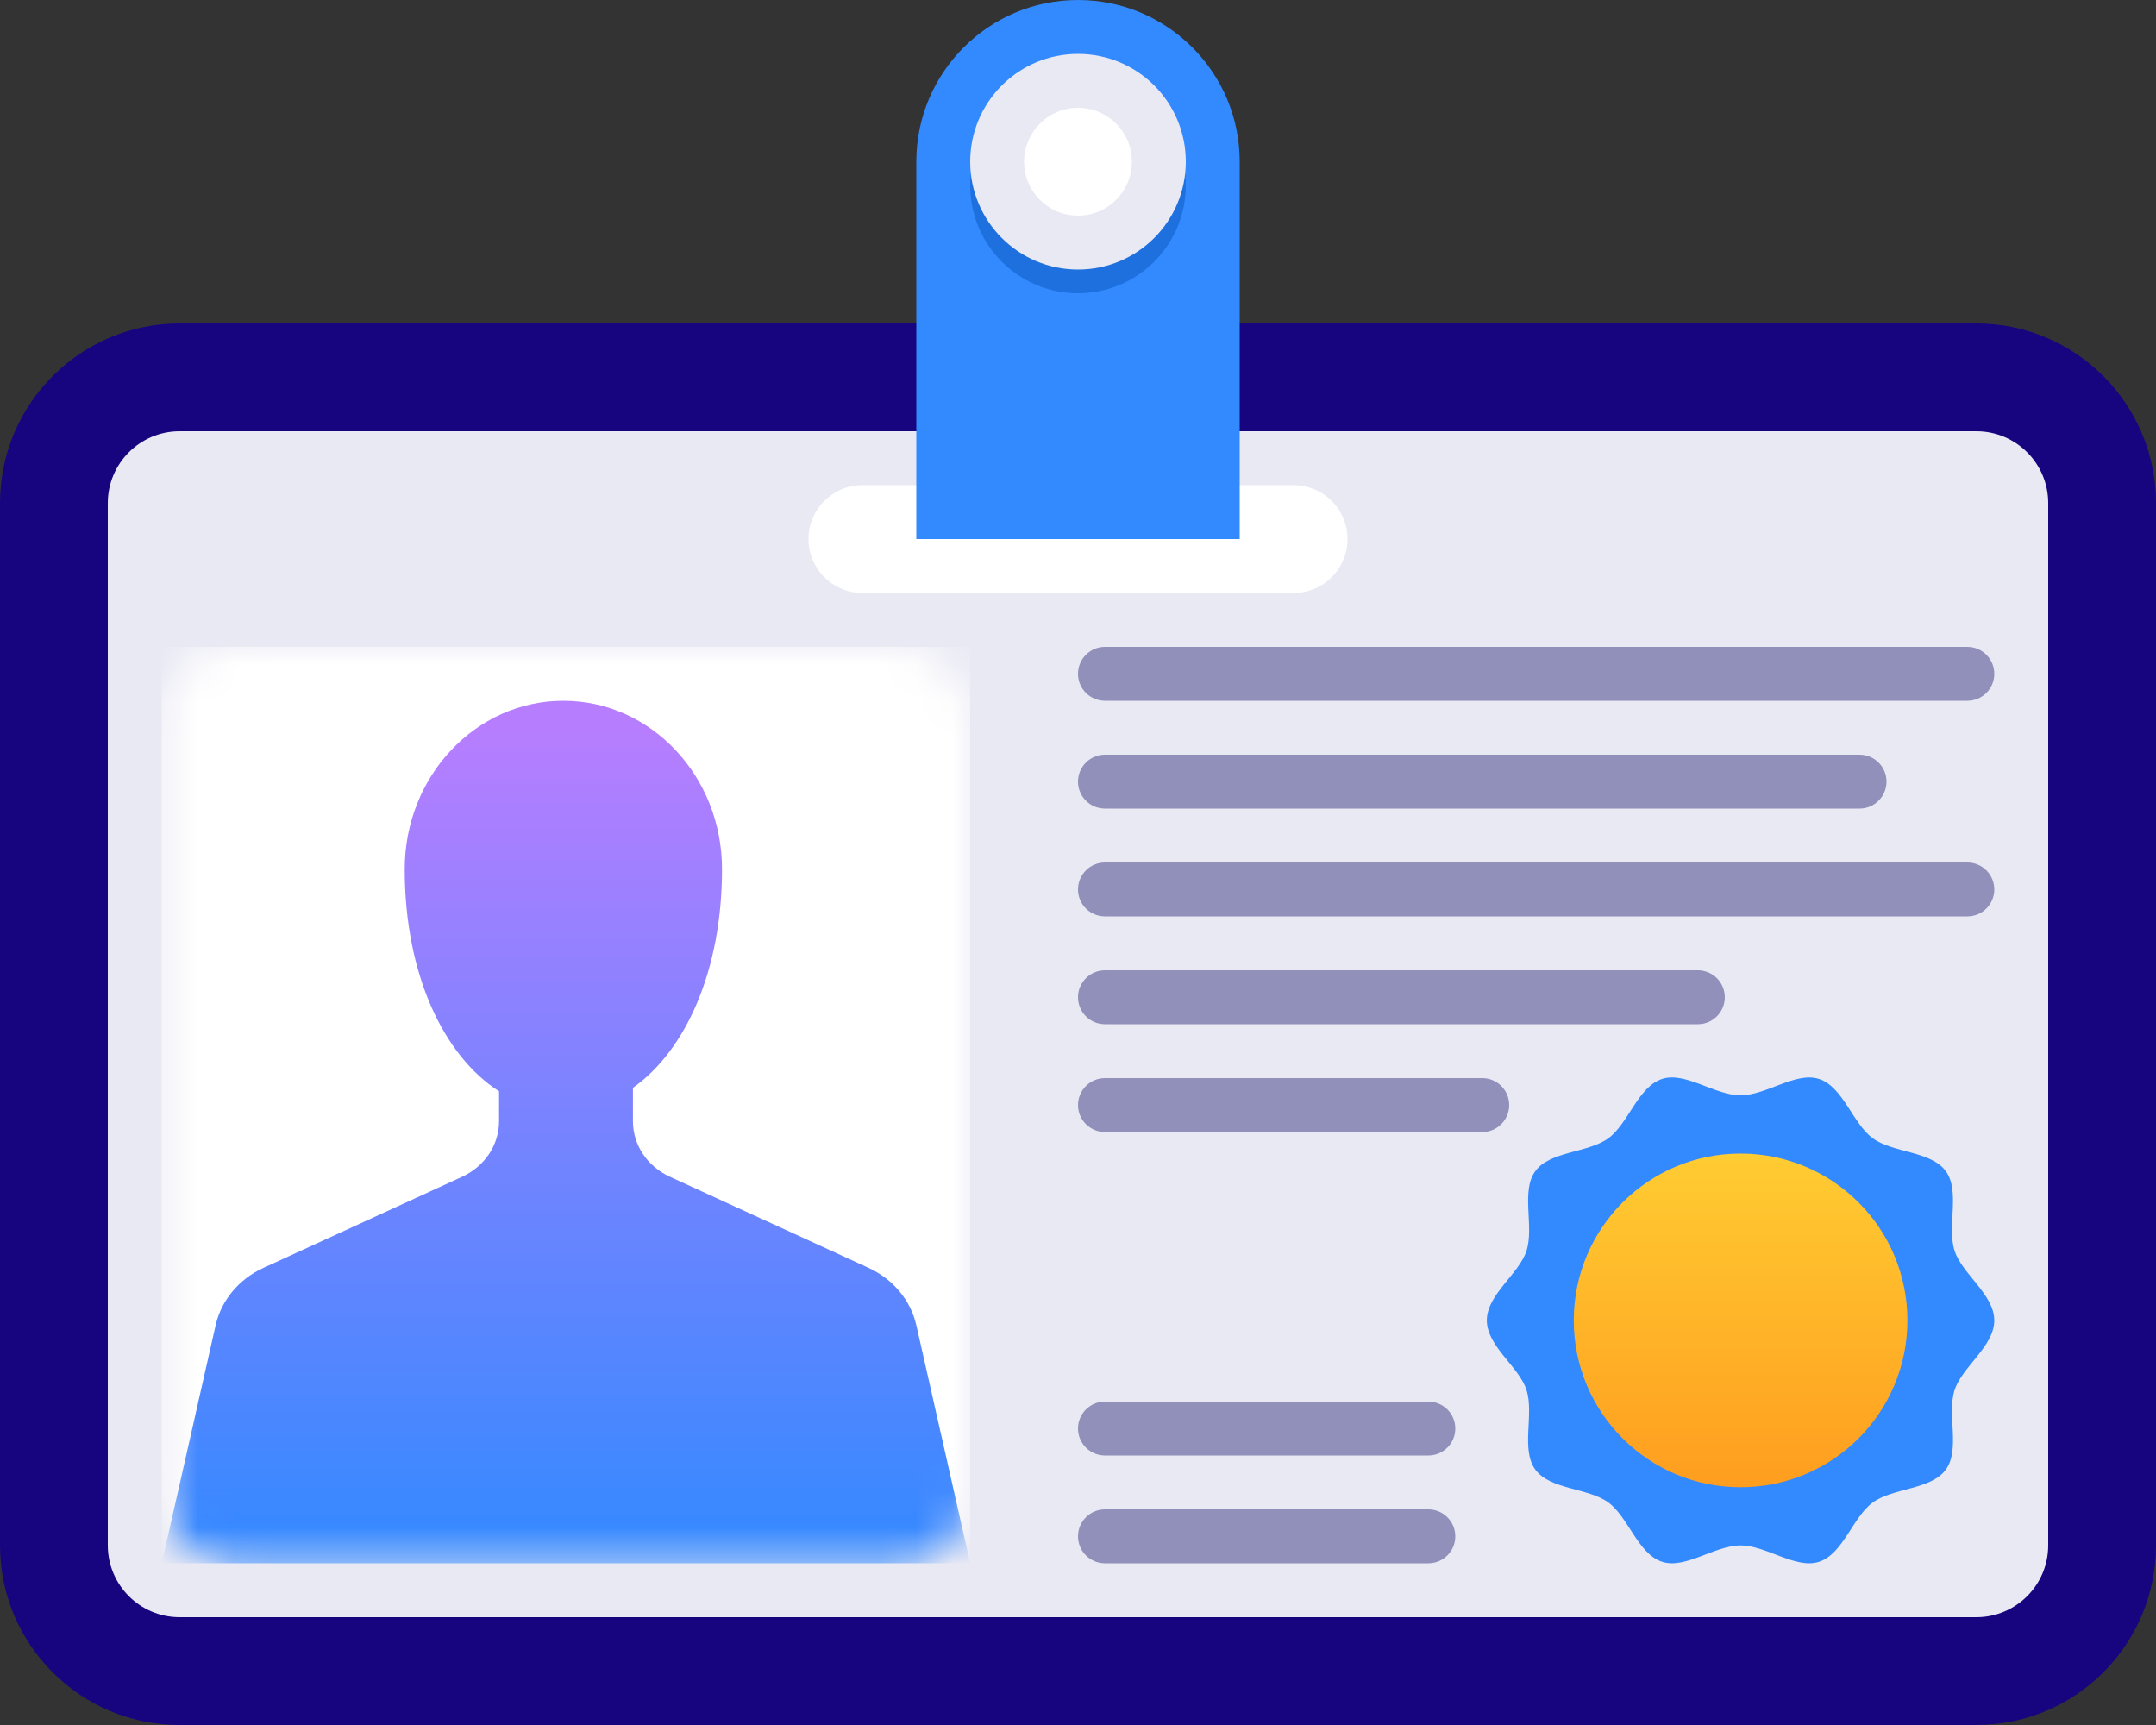
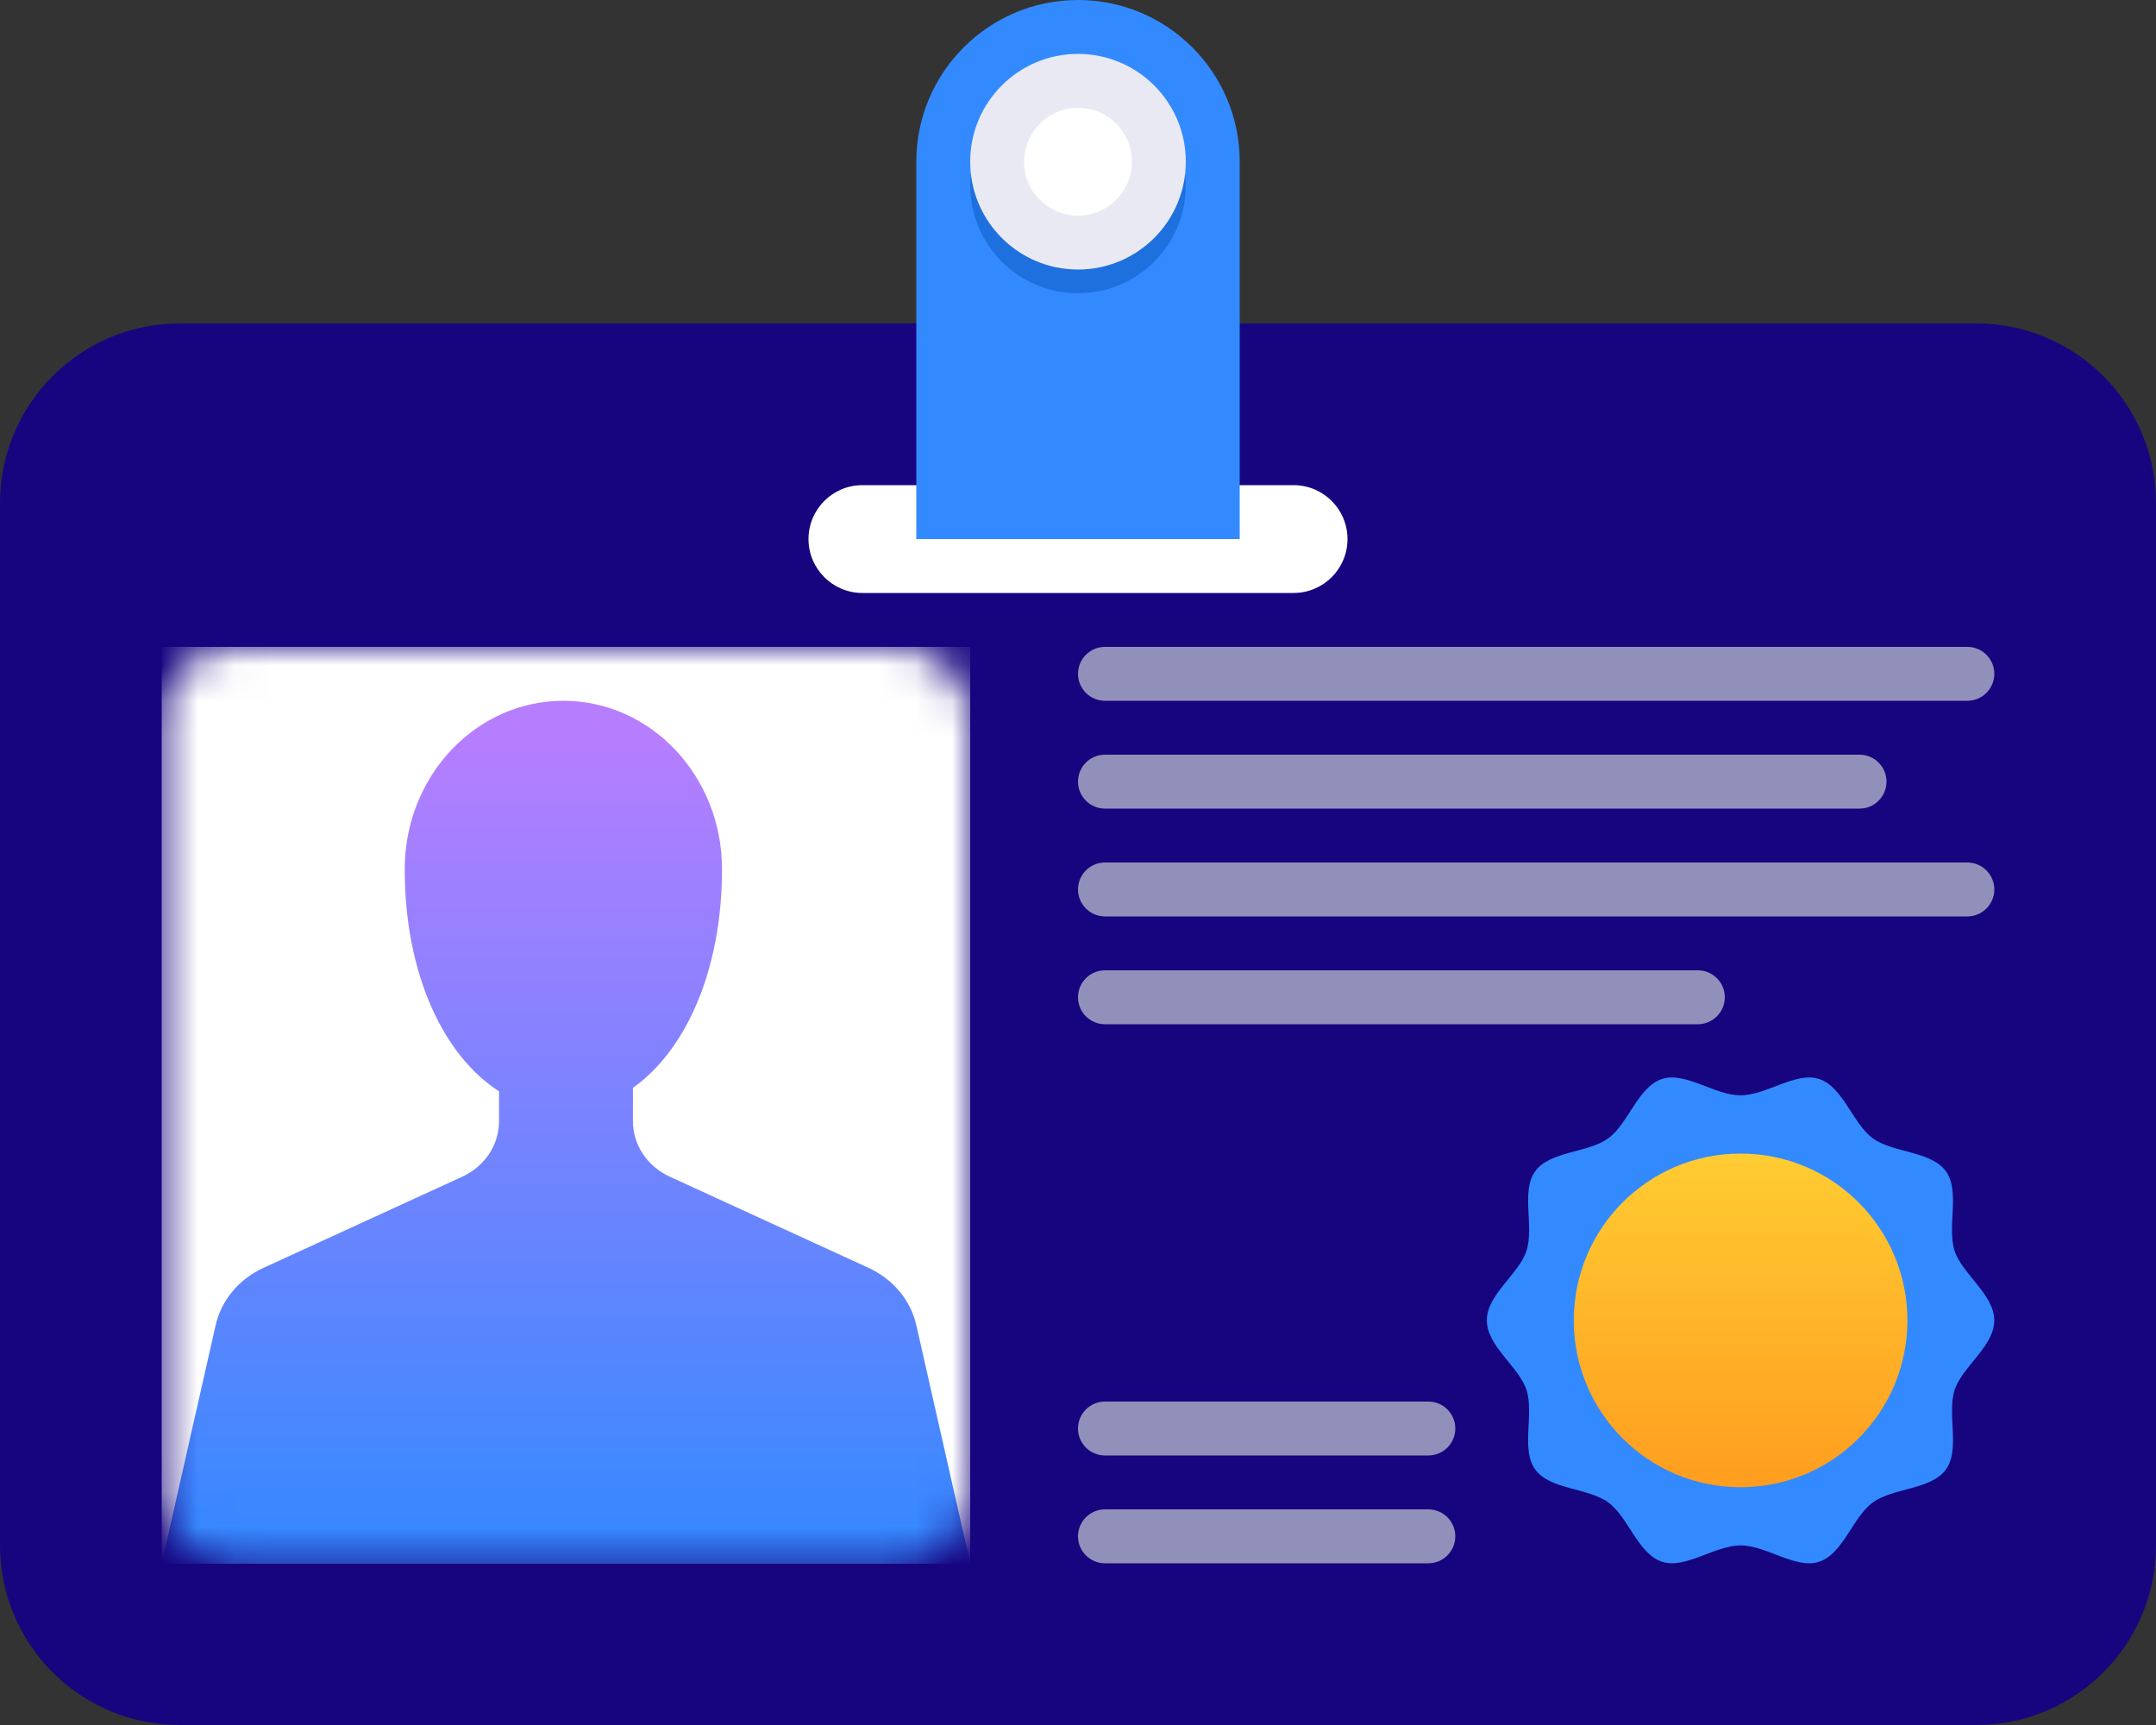
<svg xmlns="http://www.w3.org/2000/svg" width="60" height="48" viewBox="0 0 60 48" fill="none">
  <rect x="0" y="0" width="60" height="48" fill="#333333" stroke="none" />
  <g id="Group 1072">
    <path id="Vector" d="M55 9H5C2.239 9 0 11.239 0 14V43C0 45.761 2.239 48 5 48H55C57.761 48 60 45.761 60 43V14C60 11.239 57.761 9 55 9Z" fill="#17057F" />
-     <path id="Vector_2" d="M55 12H5C3.895 12 3 12.895 3 14V43C3 44.105 3.895 45 5 45H55C56.105 45 57 44.105 57 43V14C57 12.895 56.105 12 55 12Z" fill="#E9E9F4" />
    <path id="Vector_3" d="M36 13.5H24C23.172 13.5 22.5 14.172 22.5 15C22.5 15.828 23.172 16.5 24 16.5H36C36.828 16.5 37.5 15.828 37.5 15C37.5 14.172 36.828 13.5 36 13.5Z" fill="white" />
    <g id="Group 1071">
      <mask id="mask0_696_51309" style="mask-type:alpha" maskUnits="userSpaceOnUse" x="4" y="18" width="23" height="26">
        <path id="Vector_4" d="M25 18H6.5C5.395 18 4.5 18.895 4.5 20V41.5C4.5 42.605 5.395 43.5 6.5 43.5H25C26.105 43.5 27 42.605 27 41.5V20C27 18.895 26.105 18 25 18Z" fill="white" />
      </mask>
      <g mask="url(#mask0_696_51309)">
        <path id="Vector_5" d="M27 18H4.5V43.5H27V18Z" fill="white" />
        <path id="Vector_6" d="M25.501 36.878C25.344 36.181 24.853 35.592 24.17 35.279L18.64 32.743C18.012 32.455 17.614 31.858 17.614 31.201V30.27C19.081 29.232 20.093 27.008 20.093 24.186C20.093 21.598 18.116 19.5 15.678 19.5C13.24 19.5 11.263 21.598 11.263 24.186C11.263 27.1 12.342 29.375 13.888 30.367V31.202C13.888 31.858 13.489 32.456 12.862 32.744L7.331 35.28C6.648 35.593 6.158 36.182 6 36.88L4.501 43.501H27.001L25.502 36.88L25.501 36.878Z" fill="url(#paint0_linear_696_51309)" />
      </g>
    </g>
    <g id="Group 1069">
      <path id="Vector_7" d="M54.75 18H30.75C30.336 18 30 18.336 30 18.75C30 19.164 30.336 19.5 30.75 19.5H54.75C55.164 19.5 55.5 19.164 55.5 18.75C55.5 18.336 55.164 18 54.75 18Z" fill="#9090BA" />
      <path id="Vector_8" d="M51.75 21H30.75C30.336 21 30 21.336 30 21.75C30 22.164 30.336 22.5 30.75 22.5H51.75C52.164 22.5 52.5 22.164 52.5 21.75C52.5 21.336 52.164 21 51.75 21Z" fill="#9090BA" />
      <path id="Vector_9" d="M54.75 24H30.75C30.336 24 30 24.336 30 24.75C30 25.164 30.336 25.5 30.75 25.5H54.75C55.164 25.5 55.5 25.164 55.5 24.75C55.5 24.336 55.164 24 54.75 24Z" fill="#9090BA" />
      <path id="Vector_10" d="M47.25 27H30.75C30.336 27 30 27.336 30 27.75C30 28.164 30.336 28.5 30.75 28.5H47.25C47.664 28.5 48 28.164 48 27.75C48 27.336 47.664 27 47.25 27Z" fill="#9090BA" />
-       <path id="Vector_11" d="M41.25 30H30.75C30.336 30 30 30.336 30 30.75C30 31.164 30.336 31.5 30.75 31.5H41.25C41.664 31.5 42 31.164 42 30.75C42 30.336 41.664 30 41.25 30Z" fill="#9090BA" />
      <path id="Vector_12" d="M39.75 42H30.75C30.336 42 30 42.336 30 42.75C30 43.164 30.336 43.5 30.75 43.5H39.75C40.164 43.5 40.5 43.164 40.5 42.75C40.5 42.336 40.164 42 39.75 42Z" fill="#9090BA" />
      <path id="Vector_13" d="M39.75 39H30.75C30.336 39 30 39.336 30 39.75C30 40.164 30.336 40.5 30.75 40.5H39.75C40.164 40.5 40.5 40.164 40.5 39.75C40.5 39.336 40.164 39 39.75 39Z" fill="#9090BA" />
    </g>
    <g id="Group 1070">
      <path id="Vector_14" d="M55.5 36.742C55.5 37.46 54.606 38.029 54.396 38.677C54.178 39.349 54.559 40.333 54.151 40.892C53.74 41.458 52.684 41.396 52.118 41.808C51.559 42.215 51.293 43.241 50.621 43.459C49.973 43.669 49.157 43.003 48.438 43.003C47.719 43.003 46.904 43.669 46.255 43.458C45.583 43.24 45.317 42.215 44.758 41.807C44.192 41.395 43.136 41.456 42.725 40.891C42.318 40.332 42.698 39.348 42.481 38.676C42.271 38.028 41.377 37.459 41.377 36.74C41.377 36.022 42.271 35.453 42.481 34.805C42.7 34.133 42.318 33.149 42.725 32.59C43.136 32.024 44.192 32.086 44.758 31.674C45.317 31.267 45.583 30.241 46.255 30.023C46.903 29.812 47.719 30.479 48.438 30.479C49.157 30.479 49.972 29.813 50.621 30.023C51.293 30.241 51.559 31.266 52.118 31.674C52.684 32.086 53.74 32.024 54.151 32.59C54.558 33.149 54.178 34.133 54.395 34.805C54.605 35.453 55.499 36.022 55.499 36.74L55.5 36.742Z" fill="#338AFE" />
      <path id="Vector_15" d="M53.082 36.742C53.082 39.306 51.004 41.384 48.439 41.384C45.875 41.384 43.797 39.306 43.797 36.742C43.797 34.177 45.875 32.099 48.439 32.099C51.004 32.099 53.082 34.177 53.082 36.742Z" fill="url(#paint1_linear_696_51309)" />
    </g>
    <g id="Group 1068">
      <path id="Vector_16" d="M30 0C32.484 0 34.5 2.016 34.5 4.5V15H25.5V4.5C25.5 2.016 27.516 0 30 0Z" fill="#338AFE" />
      <path id="Vector_17" d="M30 8.16C31.657 8.16 33 6.817 33 5.16C33 3.503 31.657 2.16 30 2.16C28.343 2.16 27 3.503 27 5.16C27 6.817 28.343 8.16 30 8.16Z" fill="#1E70DF" />
      <path id="Vector_18" d="M30 7.5C31.657 7.5 33 6.157 33 4.5C33 2.843 31.657 1.5 30 1.5C28.343 1.5 27 2.843 27 4.5C27 6.157 28.343 7.5 30 7.5Z" fill="#E9E9F4" />
      <path id="Vector_19" d="M30 6C30.828 6 31.5 5.328 31.5 4.5C31.5 3.672 30.828 3 30 3C29.172 3 28.5 3.672 28.5 4.5C28.5 5.328 29.172 6 30 6Z" fill="white" />
    </g>
  </g>
  <defs>
    <linearGradient id="paint0_linear_696_51309" x1="15.75" y1="43.452" x2="15.75" y2="20.346" gradientUnits="userSpaceOnUse">
      <stop stop-color="#3389FF" />
      <stop offset="1" stop-color="#B67EFF" />
    </linearGradient>
    <linearGradient id="paint1_linear_696_51309" x1="48.439" y1="32.099" x2="48.439" y2="41.384" gradientUnits="userSpaceOnUse">
      <stop stop-color="#FFCC32" />
      <stop offset="1" stop-color="#FF9D1F" />
    </linearGradient>
  </defs>
</svg>